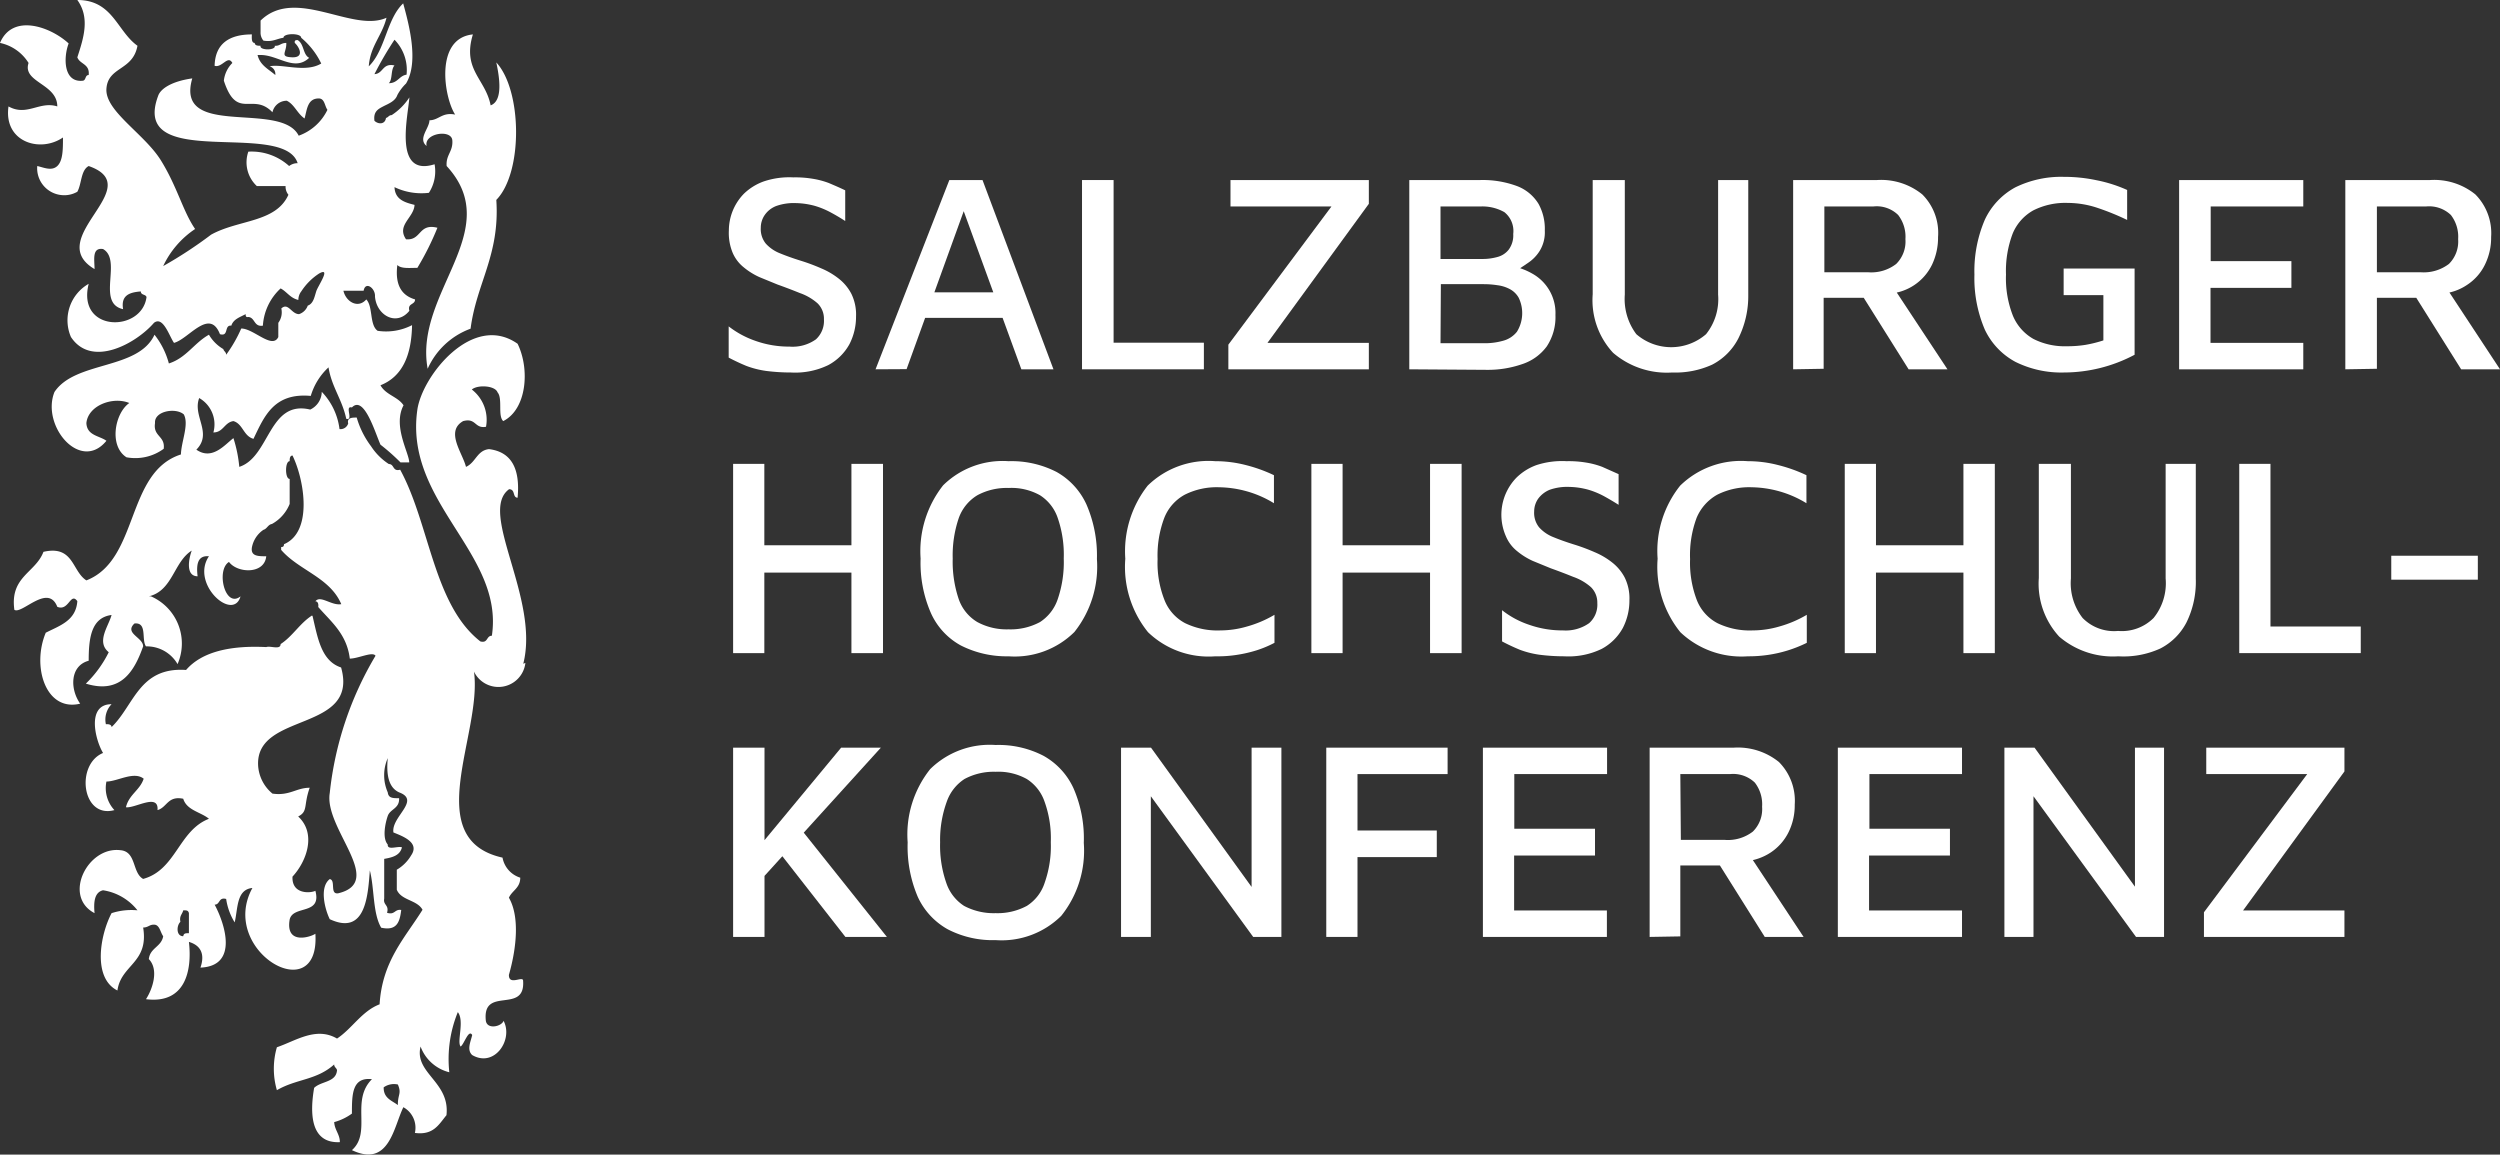
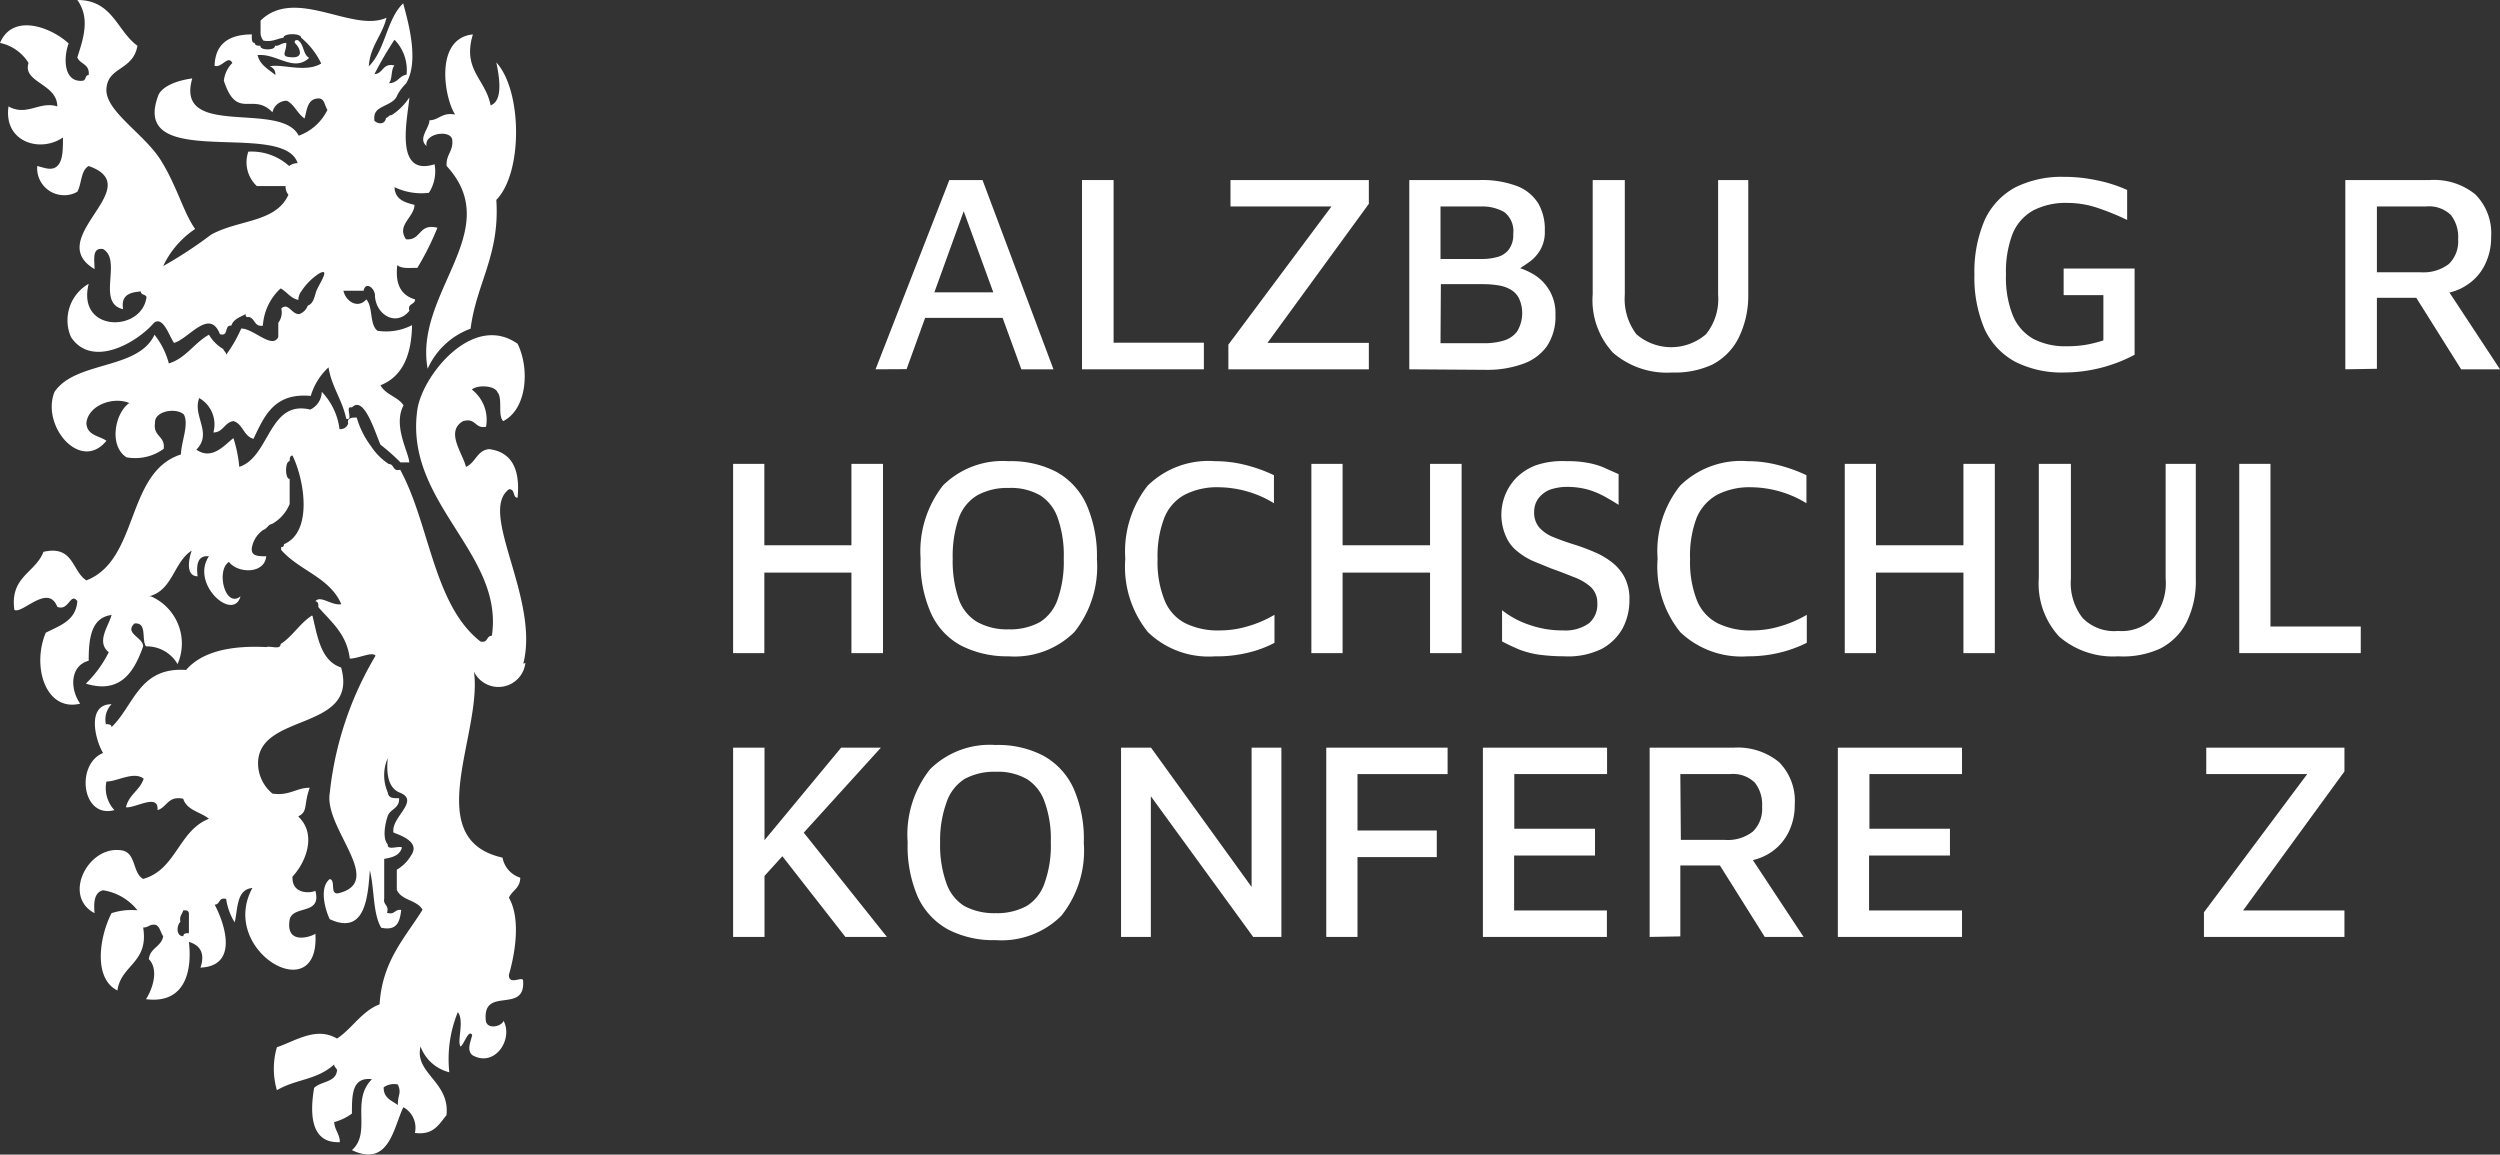
<svg xmlns="http://www.w3.org/2000/svg" viewBox="0 0 140.94 65.09">
  <rect x="0" y="0" width="140.94" height="65.09" fill="#333333" stroke="none" />
  <defs>
    <style> .cls-1 { fill: #fff; } </style>
  </defs>
  <title>lohoWhite</title>
  <g id="Layer_2" data-name="Layer 2">
    <g id="Layer_1-2" data-name="Layer 1">
      <g id="Layer_1-2-2" data-name="Layer 1-2">
        <g>
          <path class="cls-1" d="M10.65,52.61c-.19,0-.29,0-.32.17-.41,0-.38-.61-.16-.81-.07-.34.11-.43.16-.65.19,0,.28,0,.32.16ZM17.59,34.7c-.69.44-1.09,1.17-1.77,1.61,0,.35-.58.08-.81.17-2-.1-3.62.25-4.52,1.29-2.65-.18-2.93,2-4.2,3.22,0-.12-.13-.18-.32-.16a1.24,1.24,0,0,1,.32-1.13c-1.42,0-.93,2-.48,2.75-1.56.64-1.2,3.72.64,3.22A1.82,1.82,0,0,1,6,44.06c.62,0,1.54-.6,2.1-.16-.21.65-.83.89-1,1.61.52.07,1.86-.82,1.78.16.54-.15.57-.82,1.45-.64.2.66,1,.75,1.45,1.13-1.71.66-1.85,2.88-3.71,3.39C7.44,49.2,7.7,48,6.78,47.93c-1.84-.22-3.26,2.6-1.45,3.55-.06-.64,0-1.18.48-1.29a3.06,3.06,0,0,1,1.94,1.13,3.62,3.62,0,0,0-1.46.16c-.64,1.21-1.09,3.65.33,4.36.2-1.46,1.78-1.55,1.45-3.55.3,0,.35-.18.64-.16s.33.43.49.65c-.1.6-.74.65-.81,1.29.58.6.21,1.69-.16,2.26,2.21.28,2.61-1.59,2.42-3.23.68.2.91.7.65,1.45,2.19-.09,1.35-2.53.8-3.55.32,0,.21-.44.65-.32A3.44,3.44,0,0,0,13.23,52c.19-.79.09-1.85,1-1.94-1.94,3.55,3.82,6.87,3.55,2.58-.23.17-1.7.67-1.45-.8.19-.83,1.82-.23,1.45-1.62-.28.14-1.34.21-1.29-.8.79-.85,1.37-2.42.32-3.39.57-.29.29-.61.65-1.62-.76,0-1.14.47-2.1.33a2.22,2.22,0,0,1-.81-1.62c-.11-3,5.71-1.83,4.68-5.49-1.13-.37-1.32-1.69-1.61-2.9M24.21,6.78c.53,0,.71-.47,1.45-.32-.62-.94-1.18-4.3,1-4.52-.61,2,.71,2.5,1,4,.74-.27.47-1.7.32-2.42,1.46,1.58,1.51,6.21,0,7.75.21,3.11-1.12,4.69-1.45,7.26a4.24,4.24,0,0,0-2.42,2.26C23.32,16.5,28.53,13,25.18,9.36c-.05-.64.37-.81.32-1.45s-1.61-.4-1.45.32c-.51-.41.16-1,.16-1.45M22.43,62.3c-.34-.26-.81-.38-.8-1a1,1,0,0,1,.8-.16c.22.51,0,.54,0,1.13m-.16-60a2.44,2.44,0,0,1,.65,1.94c-.42.06-.49.48-1,.48.22-.2.1-.76.32-1-.69-.15-.62.46-1.13.49a19.63,19.63,0,0,1,1.13-1.94M29.5,37.42c.94-3.68-2.57-8.55-.8-9.84.37,0,.18.47.48.48.15-1.6-.32-2.58-1.61-2.74-.68.07-.75.76-1.3,1-.19-.78-1.18-2-.16-2.58.74-.2.64.44,1.29.32a2.16,2.16,0,0,0-.8-2.1c.32-.28,1.31-.23,1.45.16.3.35,0,1.32.32,1.62,1.33-.67,1.51-2.93.81-4.36-2.53-1.78-5.37,1.8-5.65,3.71-.76,5.25,4.9,8.09,4.2,12.75-.32,0-.21.44-.65.32-2.65-2.07-2.85-6.62-4.52-9.68-.44.12-.32-.32-.64-.32a3.4,3.4,0,0,1-1-1,5,5,0,0,1-.81-1.62c-.25,0-.56,0-.48.33a.45.45,0,0,1-.49.32,3.69,3.69,0,0,0-1-2.1,1.13,1.13,0,0,1-.65,1c-2.35-.56-2.27,2.67-4,3.23a7.52,7.52,0,0,0-.33-1.62c-.47.35-1.19,1.28-2.09.65.93-.94-.23-1.89.16-2.91a1.71,1.71,0,0,1,.8,1.94c.56,0,.62-.57,1.13-.64.54.16.56.84,1.13,1,.61-1.27,1.15-2.61,3.23-2.42a3.57,3.57,0,0,1,1-1.61c.18,1.11.77,1.81,1,2.9.44.12-.12-.76.32-.64.68-.7,1.29,1.37,1.61,2.1a11.72,11.72,0,0,1,1.13,1h.49c0-.53-.94-2.05-.32-3.22-.32-.49-1-.58-1.3-1.13,1.24-.49,1.75-1.7,1.78-3.39a3.19,3.19,0,0,1-1.94.32c-.47-.33-.25-1.36-.64-1.77-.47.54-1.15.13-1.29-.49H20.5c.1-.56.67-.14.64.32.08,1.07,1.22,1.71,1.94.81-.12-.44.32-.32.32-.64-.75-.22-1.14-.8-1-1.94.21.22.7.16,1.13.16a15.89,15.89,0,0,0,1.13-2.26c-1.08-.27-.89.73-1.77.65-.55-.8.45-1.22.48-1.94-.56-.14-1.1-.3-1.13-1a3.51,3.51,0,0,0,1.94.32,2.23,2.23,0,0,0,.32-1.61C22.17,10,23,6.58,23.08,5.49a3.4,3.4,0,0,1-1,1c-.16,0-.19.13-.32.16-.05.37-.43.37-.65.16-.07-.51.2-.66.49-.81s.68-.29.8-.64a2.58,2.58,0,0,1,.49-.65c.74-1.22.16-3.35-.16-4.52-.94.89-1,2.64-1.94,3.55.08-1.15.75-1.72,1-2.74-1.9.87-5.13-1.77-7.1.16v.65a.7.7,0,0,0,.16.48c.52.09.75-.11,1.13-.16,0-.27,1-.27,1,0a4.32,4.32,0,0,1,1.13,1.45c-.89.54-2.23,0-2.91.16a.45.45,0,0,1,.32.49c-.37-.33-.86-.54-1-1.13h.17c1,0,1.91.95,2.74.16-.36-.18-.28-.79-.65-1-.09,0-.19,0-.16.16.26.24.56.84-.16.81s-.29-.28-.32-.81c-.31,0-.36.18-.65.16.08.27-.88.27-.8,0-.13,0-.32,0-.33-.16-.18,0-.17-.25-.16-.48-1.26,0-2.07.51-2.1,1.77.42.13.75-.63,1-.16a1.66,1.66,0,0,0-.48,1c.74,2.27,1.63.62,2.74,1.78a.82.82,0,0,1,.81-.65c.43.21.58.71,1,1,.14-.5.16-1.13.8-1.13.34,0,.33.43.49.64a2.87,2.87,0,0,1-1.62,1.46c-1-2-7,.21-6-3.23-1.15.16-1.8.58-1.93,1C7.33,9.7,16,6.72,16.78,9.2a.77.77,0,0,0-.48.16A3.15,3.15,0,0,0,14,8.55a1.83,1.83,0,0,0,.48,1.94H16.1a.72.72,0,0,0,.16.49c-.71,1.58-2.81,1.39-4.36,2.25A24.12,24.12,0,0,1,9.2,15,5.13,5.13,0,0,1,11,12.91c-.69-1-1-2.37-1.93-3.87S5.91,6.26,6,5,7.49,4,7.75,2.58C6.59,1.75,6.36,0,4.36,0c.72,1,.36,2.13,0,3.23.14.4.71.36.64,1-.21,0-.14.28-.32.32-1.11.13-1.11-1.31-.81-2.1C2.88,1.53.72.72,0,2.42A2.5,2.5,0,0,1,1.61,3.55C1.25,4.65,3.23,4.71,3.23,6c-1-.32-1.71.58-2.75,0C.19,8,2.26,8.64,3.55,7.75c0,.66,0,1.31-.32,1.61s-.77.08-1.13,0A1.52,1.52,0,0,0,3.49,11a1.47,1.47,0,0,0,.87-.19c.25-.45.19-1.21.64-1.45,3.39,1.19-2.62,4.06.33,5.81,0-.52-.16-1.23.48-1.13,1.1.63-.4,3.05,1.13,3.39-.13-.77.34-.95,1-1,0,.22.28.15.32.32-.26,2-3.95,2-3.26-.75a2.37,2.37,0,0,0-1,3c1.17,1.77,3.69.35,4.68-.8.52-.4.86.75,1.13,1.13.82-.21,2-2,2.59-.49.52.15.22-.53.64-.48.12-.37.49-.48.81-.65,0,.1,0,.19.16.16.38.05.3.57.81.49a3.12,3.12,0,0,1,1-2.1c.35.18.53.54,1,.65a.79.79,0,0,1,.17-.49,3.4,3.4,0,0,1,1-1c.7-.39-.06.69-.16,1s-.16.7-.48.81a.78.78,0,0,1-.49.48c-.43,0-.61-.68-1-.32a1,1,0,0,1-.17.81V19c-.34.71-1.39-.48-2.09-.48A7.77,7.77,0,0,1,12.75,20c0-.16-.13-.19-.16-.32a2.25,2.25,0,0,1-.81-.81c-.83.46-1.28,1.31-2.26,1.62a4.49,4.49,0,0,0-.81-1.62c-.92,2-4.46,1.46-5.64,3.23C2.31,24,4.53,26.65,6,24.85c-.4-.29-1.1-.29-1.13-1,.1-1,1.5-1.51,2.42-1.13-.82.57-1.16,2.42-.16,3.06a2.7,2.7,0,0,0,2.1-.48c.09-.74-.61-.68-.49-1.45-.06-.67,1.15-.89,1.62-.49.31.56-.14,1.52-.16,2.26-3.12,1-2.35,5.94-5.33,7.1-.82-.52-.71-2-2.42-1.61C2,32.3.55,32.5.81,34.38c.43.27,1.9-1.51,2.42-.17.65.27.74-.85,1.13-.32-.08,1.11-1,1.38-1.78,1.78-.8,1.91,0,4.47,1.94,4-.59-.84-.57-2.14.48-2.42,0-1.3.15-2.43,1.29-2.58-.17.64-.88,1.51-.16,2.1a6.44,6.44,0,0,1-1.29,1.77c2,.62,2.75-.75,3.23-2.1,0-.51-1.08-.73-.49-1.29.74-.08.38.92.65,1.29a2,2,0,0,1,1.78,1,2.9,2.9,0,0,0-1.5-3.82l-.12,0c1.35-.32,1.4-1.94,2.42-2.58-.16.43-.37,1.44.33,1.45-.08-.67,0-1.19.64-1.13-1.06,1.56,1.37,3.72,1.78,2.26-.88.7-1.39-1.49-.65-1.94.47.64,2,.71,2.1-.32-.46,0-.88,0-.81-.49a1.54,1.54,0,0,1,.65-1c.21-.06.25-.29.48-.33a2.25,2.25,0,0,0,1-1.13V27c-.27,0-.27-1,0-1,0-.12,0-.31.16-.32.68,1.4,1.15,4.31-.48,5,0,.14-.07.16-.16.16V31c1,1.16,2.75,1.55,3.39,3.06-.55.1-1.18-.53-1.46-.16.13,0,.19.14.16.32.73.84,1.61,1.52,1.78,2.91.48,0,1.29-.42,1.45-.16a19,19,0,0,0-2.58,7.74c-.33,2,3.17,5,.48,5.65-.5.08-.12-.74-.48-.8-.6.46-.27,1.71,0,2.26,2,.93,2.15-1.25,2.26-2.75.26,1,.16,2.42.64,3.23.91.2,1.05-.36,1.13-1-.38-.06-.35.3-.8.16.13-.45-.23-.42-.16-.8V48.42c.46-.08.89-.19,1-.65-.23-.09-.83.19-.8-.16-.32-.36-.14-1.21,0-1.61s.67-.41.64-1c-.36,0-.6,0-.64-.33a2.4,2.4,0,0,1,0-1.93c-.09.95.05,1.66.64,1.93,1.24.46-.46,1.38-.32,2.26.51.21,1.5.56,1,1.29a2.25,2.25,0,0,1-.81.81v1.13c.25.61,1.15.57,1.45,1.13-1,1.6-2.27,2.89-2.42,5.33C20.4,57,19.84,58,19,58.55c-1.18-.69-2.33.13-3.39.49a4.33,4.33,0,0,0,0,2.42c1.12-.65,2.22-.55,3.23-1.45,0,.16.13.19.16.32-.05.7-.89.61-1.29,1-.24,1.4-.23,3.14,1.45,3.06,0-.45-.29-.67-.32-1.13a3.08,3.08,0,0,0,1-.48c0-1.07,0-2.07,1.13-1.94-1.22,1.21,0,3-1.13,4,2.1,1,2.35-1.3,2.9-2.42a1.32,1.32,0,0,1,.65,1.45c1.05.14,1.35-.48,1.78-1,.21-1.89-1.83-2.36-1.46-3.87a2.32,2.32,0,0,0,1.62,1.45,7,7,0,0,1,.48-3.39c.39.49-.07,1.68.16,1.94.2-.14.45-1,.65-.65-.08.37-.32.83,0,1.13,1.25.73,2.33-.86,1.77-1.93-.11.32-.92.51-1,0-.22-2,2.24-.34,2.1-2.26,0-.3-.81.3-.8-.33.46-1.61.59-3.33,0-4.35.18-.41.64-.54.64-1.13a1.46,1.46,0,0,1-1-1.13c-4.68-1.05-1.12-7-1.61-10.49a1.53,1.53,0,0,0,2.9-.49" />
          <g>
-             <path class="cls-1" d="M44.59,21a11.12,11.12,0,0,1-1.41-.09,5.22,5.22,0,0,1-1.1-.28c-.34-.14-.68-.3-1-.47V18.4a5.21,5.21,0,0,0,1.52.82,5.63,5.63,0,0,0,1.91.32A2.26,2.26,0,0,0,46,19.13,1.41,1.41,0,0,0,46.45,18a1.21,1.21,0,0,0-.36-.9,3,3,0,0,0-1-.58q-.59-.24-1.26-.48l-1-.41a3.89,3.89,0,0,1-.89-.55,2.12,2.12,0,0,1-.64-.84A2.92,2.92,0,0,1,41.09,13a3,3,0,0,1,.2-1.07,3,3,0,0,1,.64-1,3.12,3.12,0,0,1,1.12-.7A4.51,4.51,0,0,1,44.72,10a5.93,5.93,0,0,1,1.11.08,4.59,4.59,0,0,1,.9.24c.28.12.59.25.92.41v1.73q-.4-.26-.81-.48a4.64,4.64,0,0,0-.89-.37,4.33,4.33,0,0,0-1.07-.16,3,3,0,0,0-1.11.16,1.4,1.4,0,0,0-.65.5,1.26,1.26,0,0,0-.23.73,1.3,1.3,0,0,0,.28.89,2.12,2.12,0,0,0,.8.55c.34.14.73.28,1.18.42a10.74,10.74,0,0,1,1.15.43,4.18,4.18,0,0,1,1,.59,2.62,2.62,0,0,1,.7.85,2.66,2.66,0,0,1,.26,1.27,3.38,3.38,0,0,1-.37,1.56,2.94,2.94,0,0,1-1.19,1.18A4.28,4.28,0,0,1,44.59,21Z" />
            <path class="cls-1" d="M49.36,20.82l4.16-10.67h1.87l4,10.67H57.58L54,11l.68-.06-3.57,9.87Zm2-2.9.51-1.44H57l.14,1.44Z" />
            <path class="cls-1" d="M61,20.82V10.15h1.78v9.17h5.09v1.5Z" />
            <path class="cls-1" d="M69.25,20.82V19.43l6.2-8.31.4.52H69.37V10.15h7.8v1.34l-6,8.23-.44-.39h6.44v1.49Z" />
            <path class="cls-1" d="M79.45,20.82V10.15h4a5.55,5.55,0,0,1,2.1.35,2.43,2.43,0,0,1,1.19,1,2.91,2.91,0,0,1,.35,1.5,2,2,0,0,1-.28,1.13,2.22,2.22,0,0,1-.65.68l-.71.48L85.24,15a3.77,3.77,0,0,1,1.17.44,2.54,2.54,0,0,1,1.28,2.32,3,3,0,0,1-.49,1.77,2.8,2.8,0,0,1-1.39,1,5.9,5.9,0,0,1-2,.32Zm1.76-6.22h2.4a3.09,3.09,0,0,0,.8-.11,1.19,1.19,0,0,0,.64-.41,1.35,1.35,0,0,0,.26-.89,1.36,1.36,0,0,0-.5-1.23,2.51,2.51,0,0,0-1.34-.32H81.21Zm0,4.75h2.53a3.77,3.77,0,0,0,1-.14,1.47,1.47,0,0,0,.78-.51,2,2,0,0,0,.1-1.91,1.24,1.24,0,0,0-.5-.49,2,2,0,0,0-.7-.22,5.12,5.12,0,0,0-.78-.06H81.23Z" />
            <path class="cls-1" d="M94.27,21a4.65,4.65,0,0,1-3.33-1.11,4.36,4.36,0,0,1-1.15-3.3V10.15H91.6v6.46a3.3,3.3,0,0,0,.65,2.23,3,3,0,0,0,3.93,0,3.16,3.16,0,0,0,.68-2.23V10.15h1.7v6.48A5.34,5.34,0,0,1,98,19.08a3.41,3.41,0,0,1-1.48,1.48A5,5,0,0,1,94.27,21Z" />
-             <path class="cls-1" d="M101.09,20.82V10.15h4.73a3.68,3.68,0,0,1,2.55.81,3.06,3.06,0,0,1,.89,2.4,3.56,3.56,0,0,1-.33,1.54,2.91,2.91,0,0,1-2.5,1.66l.19-.54,3.17,4.8H107.6l-3-4.78.81.75h-2.6v4Zm1.76-5.47h2.48a2.29,2.29,0,0,0,1.57-.47,1.78,1.78,0,0,0,.52-1.4,2,2,0,0,0-.41-1.36,1.73,1.73,0,0,0-1.4-.48h-2.76Z" />
            <path class="cls-1" d="M116.37,21a5.82,5.82,0,0,1-2.75-.6,4,4,0,0,1-1.72-1.81,7.36,7.36,0,0,1-.59-3.11,7.35,7.35,0,0,1,.59-3.1,4,4,0,0,1,1.72-1.82,5.87,5.87,0,0,1,2.73-.59,8.71,8.71,0,0,1,1.84.19,7.93,7.93,0,0,1,1.73.55V12.4a14.25,14.25,0,0,0-1.67-.68,5.33,5.33,0,0,0-1.68-.28,4,4,0,0,0-1.94.42,2.67,2.67,0,0,0-1.16,1.3,5.93,5.93,0,0,0-.38,2.32,5.76,5.76,0,0,0,.39,2.32,2.69,2.69,0,0,0,1.16,1.31,3.9,3.9,0,0,0,1.87.41,6.35,6.35,0,0,0,1.07-.08,7,7,0,0,0,1-.25V16.64h-2.24v-1.5h4V20a8.51,8.51,0,0,1-4,1Z" />
-             <path class="cls-1" d="M122.85,20.82V10.15h7v1.49h-5.22v3.08h4.55v1.51h-4.56v3.1h5.23v1.49Z" />
            <path class="cls-1" d="M132.22,20.82V10.15H137a3.68,3.68,0,0,1,2.55.81,3.1,3.1,0,0,1,.89,2.4,3.43,3.43,0,0,1-.34,1.54,2.85,2.85,0,0,1-1,1.15,2.93,2.93,0,0,1-1.51.51l.19-.54,3.16,4.8h-2.19l-3-4.78.82.75H134v4ZM134,15.35h2.48a2.35,2.35,0,0,0,1.58-.47,1.78,1.78,0,0,0,.52-1.4,2,2,0,0,0-.41-1.36,1.77,1.77,0,0,0-1.4-.48H134Z" />
            <path class="cls-1" d="M41.33,36.82V26.15h1.76v4.59H48V26.15h1.78V36.82H48V32.28H43.09v4.54Z" />
            <path class="cls-1" d="M56.86,37a5.71,5.71,0,0,1-2.69-.61,3.9,3.9,0,0,1-1.69-1.83,7.06,7.06,0,0,1-.58-3.07,6,6,0,0,1,1.27-4.13A4.78,4.78,0,0,1,56.86,26a5.55,5.55,0,0,1,2.71.61,4,4,0,0,1,1.68,1.83,7.23,7.23,0,0,1,.59,3.08,5.92,5.92,0,0,1-1.27,4.11A4.78,4.78,0,0,1,56.86,37Zm0-1.52a3.5,3.5,0,0,0,1.77-.41,2.47,2.47,0,0,0,1-1.29,6.42,6.42,0,0,0,.34-2.3,6.32,6.32,0,0,0-.34-2.28,2.45,2.45,0,0,0-1-1.28,3.3,3.3,0,0,0-1.77-.41,3.48,3.48,0,0,0-1.76.41,2.47,2.47,0,0,0-1.05,1.29,6.54,6.54,0,0,0-.34,2.28,6.6,6.6,0,0,0,.34,2.29,2.43,2.43,0,0,0,1.05,1.29A3.48,3.48,0,0,0,56.86,35.48Z" />
            <path class="cls-1" d="M68.51,37a4.92,4.92,0,0,1-3.79-1.36,5.85,5.85,0,0,1-1.28-4.14,6,6,0,0,1,1.26-4.12A4.9,4.9,0,0,1,68.51,26a6.86,6.86,0,0,1,1.69.21,8.45,8.45,0,0,1,1.62.58v1.58a6,6,0,0,0-1.56-.68,6.08,6.08,0,0,0-1.53-.22,4,4,0,0,0-1.94.42,2.56,2.56,0,0,0-1.15,1.3,6,6,0,0,0-.38,2.33,5.71,5.71,0,0,0,.39,2.31,2.5,2.5,0,0,0,1.16,1.3,4.18,4.18,0,0,0,2,.41,5.37,5.37,0,0,0,1.49-.22,6.4,6.4,0,0,0,1.55-.66v1.58a6.23,6.23,0,0,1-1,.42,7.39,7.39,0,0,1-1.13.26A7,7,0,0,1,68.51,37Z" />
            <path class="cls-1" d="M73.93,36.82V26.15h1.76v4.59h4.93V26.15H82.4V36.82H80.62V32.28H75.69v4.54Z" />
            <path class="cls-1" d="M88.19,37a11.12,11.12,0,0,1-1.41-.09,5.22,5.22,0,0,1-1.1-.28c-.34-.14-.68-.3-1-.47V34.4a5,5,0,0,0,1.52.82,5.63,5.63,0,0,0,1.91.32,2.29,2.29,0,0,0,1.48-.41A1.39,1.39,0,0,0,90.05,34a1.21,1.21,0,0,0-.36-.9,3,3,0,0,0-1-.58q-.59-.24-1.26-.48l-1-.41a3.89,3.89,0,0,1-.89-.55,2.12,2.12,0,0,1-.64-.84,3,3,0,0,1,.6-3.32,3.12,3.12,0,0,1,1.12-.7,4.66,4.66,0,0,1,1.7-.22,5.93,5.93,0,0,1,1.11.08,4.59,4.59,0,0,1,.9.24l.92.41v1.73q-.41-.26-.81-.48a4.64,4.64,0,0,0-.89-.37,4.33,4.33,0,0,0-1.07-.16,3,3,0,0,0-1.11.16,1.52,1.52,0,0,0-.65.5,1.26,1.26,0,0,0-.23.73,1.3,1.3,0,0,0,.28.89,2.12,2.12,0,0,0,.8.55c.34.14.73.28,1.18.42a10.74,10.74,0,0,1,1.15.43,4.18,4.18,0,0,1,1,.59,2.62,2.62,0,0,1,.7.85,2.66,2.66,0,0,1,.26,1.27,3.38,3.38,0,0,1-.37,1.56,2.94,2.94,0,0,1-1.19,1.18A4.28,4.28,0,0,1,88.19,37Z" />
            <path class="cls-1" d="M98.53,37a5,5,0,0,1-3.8-1.36,5.86,5.86,0,0,1-1.28-4.14,5.9,5.9,0,0,1,1.27-4.12A4.9,4.9,0,0,1,98.53,26a6.78,6.78,0,0,1,1.68.21,8.55,8.55,0,0,1,1.63.58v1.58a6,6,0,0,0-1.56-.68,6.08,6.08,0,0,0-1.53-.22,4,4,0,0,0-1.94.42,2.67,2.67,0,0,0-1.16,1.3,6,6,0,0,0-.37,2.33,5.88,5.88,0,0,0,.38,2.31,2.5,2.5,0,0,0,1.16,1.3,4.18,4.18,0,0,0,2,.41,5.37,5.37,0,0,0,1.49-.22,6.4,6.4,0,0,0,1.55-.66v1.58a7.28,7.28,0,0,1-2.18.68A7.41,7.41,0,0,1,98.53,37Z" />
            <path class="cls-1" d="M104,36.82V26.15h1.76v4.59h4.93V26.15h1.77V36.82h-1.77V32.28h-4.93v4.54Z" />
            <path class="cls-1" d="M119.42,37a4.65,4.65,0,0,1-3.33-1.11,4.4,4.4,0,0,1-1.15-3.3V26.15h1.81v6.46a3.19,3.19,0,0,0,.66,2.23,2.48,2.48,0,0,0,2,.73,2.53,2.53,0,0,0,2-.73,3.11,3.11,0,0,0,.68-2.23V26.15h1.7v6.48a5.18,5.18,0,0,1-.52,2.45,3.41,3.41,0,0,1-1.48,1.48A5,5,0,0,1,119.42,37Z" />
            <path class="cls-1" d="M126.24,36.82V26.15H128v9.17h5.09v1.5Z" />
-             <path class="cls-1" d="M134.81,32.68V31.33h4.88v1.35Z" />
            <path class="cls-1" d="M41.33,52.82V42.15H43.1V52.82ZM43,49.49l-.36-1.57,4.78-5.77h2.24Zm2-2.94,5,6.27H47.66l-4-5.12Z" />
            <path class="cls-1" d="M56.13,53a5.49,5.49,0,0,1-2.7-.61,4,4,0,0,1-1.69-1.83,7.2,7.2,0,0,1-.57-3.07,5.92,5.92,0,0,1,1.27-4.13A4.78,4.78,0,0,1,56.13,42a5.49,5.49,0,0,1,2.7.61,4,4,0,0,1,1.69,1.83,7.07,7.07,0,0,1,.58,3.08,5.87,5.87,0,0,1-1.27,4.11A4.77,4.77,0,0,1,56.13,53Zm0-1.52a3.48,3.48,0,0,0,1.76-.41,2.42,2.42,0,0,0,1-1.29,6.22,6.22,0,0,0,.35-2.3,6.08,6.08,0,0,0-.35-2.28,2.45,2.45,0,0,0-1-1.28,3.29,3.29,0,0,0-1.76-.41,3.48,3.48,0,0,0-1.76.41,2.51,2.51,0,0,0-1,1.29A6.31,6.31,0,0,0,53,47.49a6.38,6.38,0,0,0,.35,2.29,2.47,2.47,0,0,0,1,1.29A3.56,3.56,0,0,0,56.13,51.48Z" />
            <path class="cls-1" d="M63.2,52.82V42.15h1.69l6.16,8.53-.49,1V42.15h1.68V52.82H70.65l-6.33-8.7.56-.79v9.49Z" />
            <path class="cls-1" d="M74.77,52.82V42.15h6.84v1.49H76.53v3.18H81v1.5H76.53v4.5Z" />
            <path class="cls-1" d="M83.6,52.82V42.15h7v1.49H85.37v3.08h4.55v1.51H85.36v3.1h5.23v1.49Z" />
            <path class="cls-1" d="M93,52.82V42.15h4.74a3.68,3.68,0,0,1,2.55.81,3.1,3.1,0,0,1,.89,2.4,3.43,3.43,0,0,1-.34,1.54,2.93,2.93,0,0,1-1,1.15,3.06,3.06,0,0,1-1.52.51l.19-.54,3.17,4.8H99.49l-3-4.78.81.75H94.73v4Zm1.76-5.47h2.48a2.3,2.3,0,0,0,1.58-.47,1.78,1.78,0,0,0,.52-1.4,2,2,0,0,0-.41-1.36,1.77,1.77,0,0,0-1.4-.48h-2.8Z" />
            <path class="cls-1" d="M103.61,52.82V42.15h7v1.49h-5.22v3.08h4.54v1.51h-4.56v3.1h5.24v1.49Z" />
-             <path class="cls-1" d="M113,52.82V42.15h1.7l6.16,8.53-.5,1V42.15H122V52.82h-1.58l-6.34-8.7.56-.79v9.49Z" />
            <path class="cls-1" d="M124.25,52.82V51.43l6.21-8.31.4.52h-6.48V42.15h7.79v1.34l-6,8.23-.43-.39h6.43v1.49Z" />
          </g>
        </g>
      </g>
    </g>
  </g>
</svg>